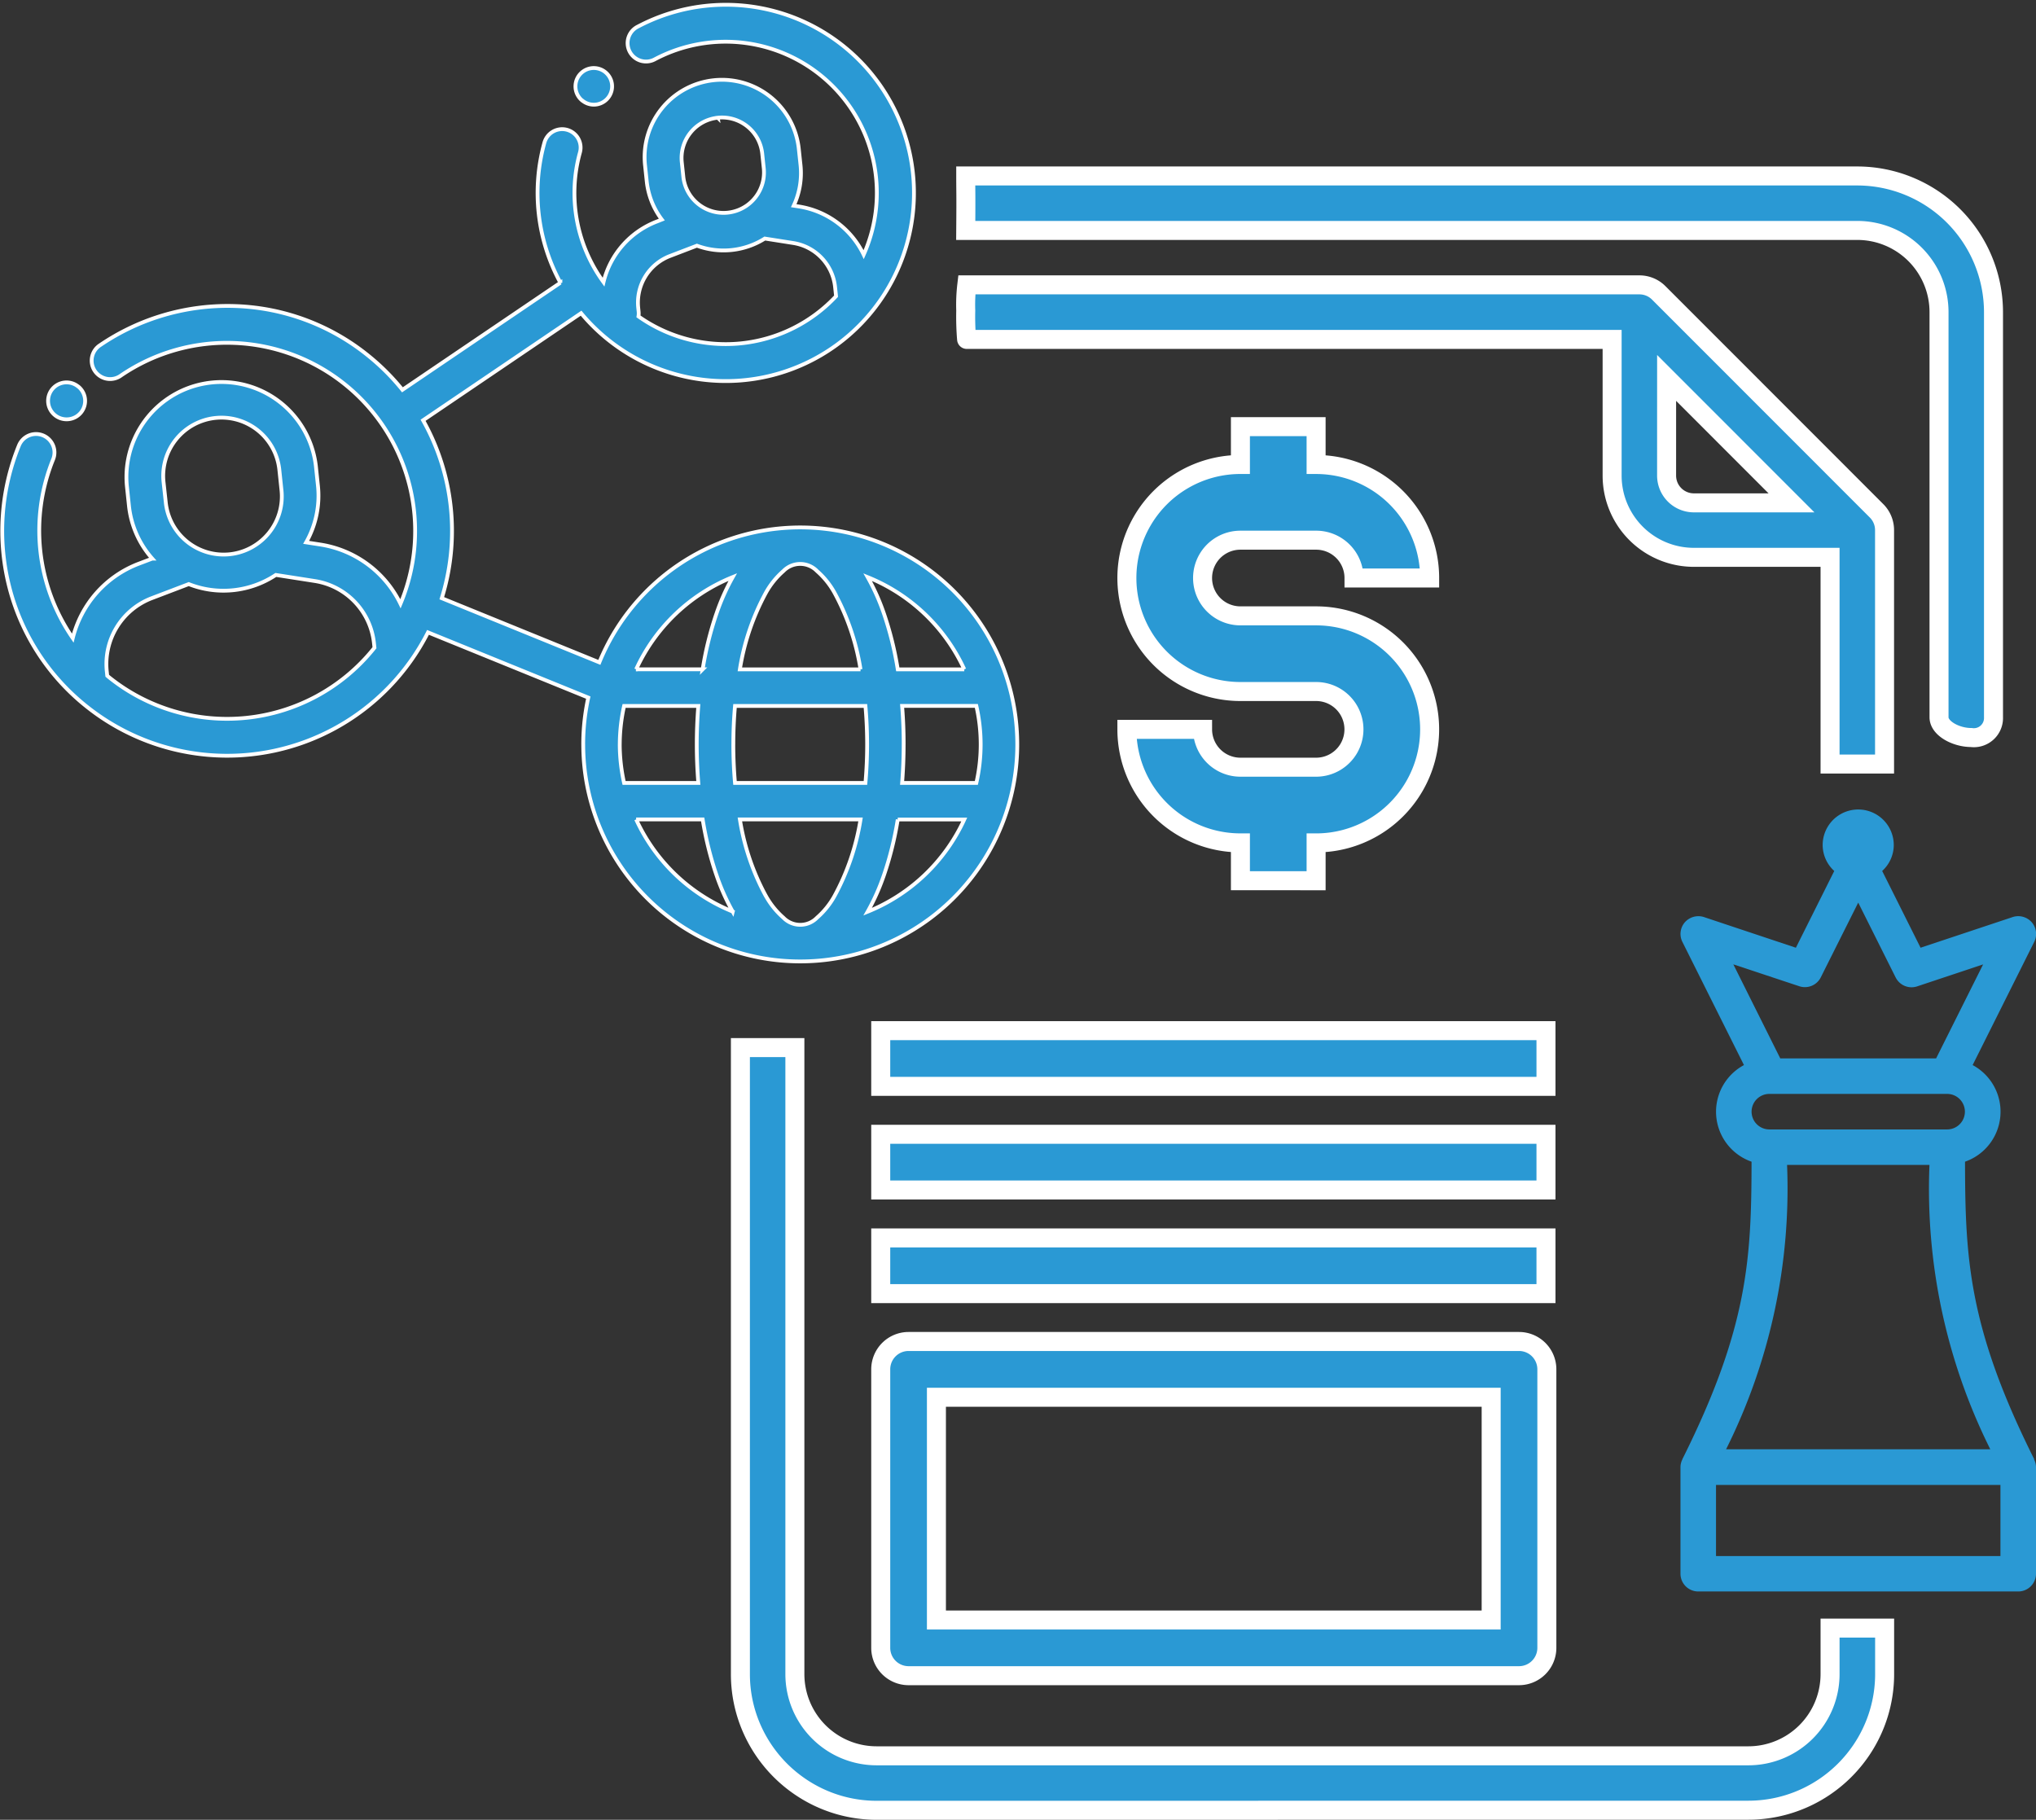
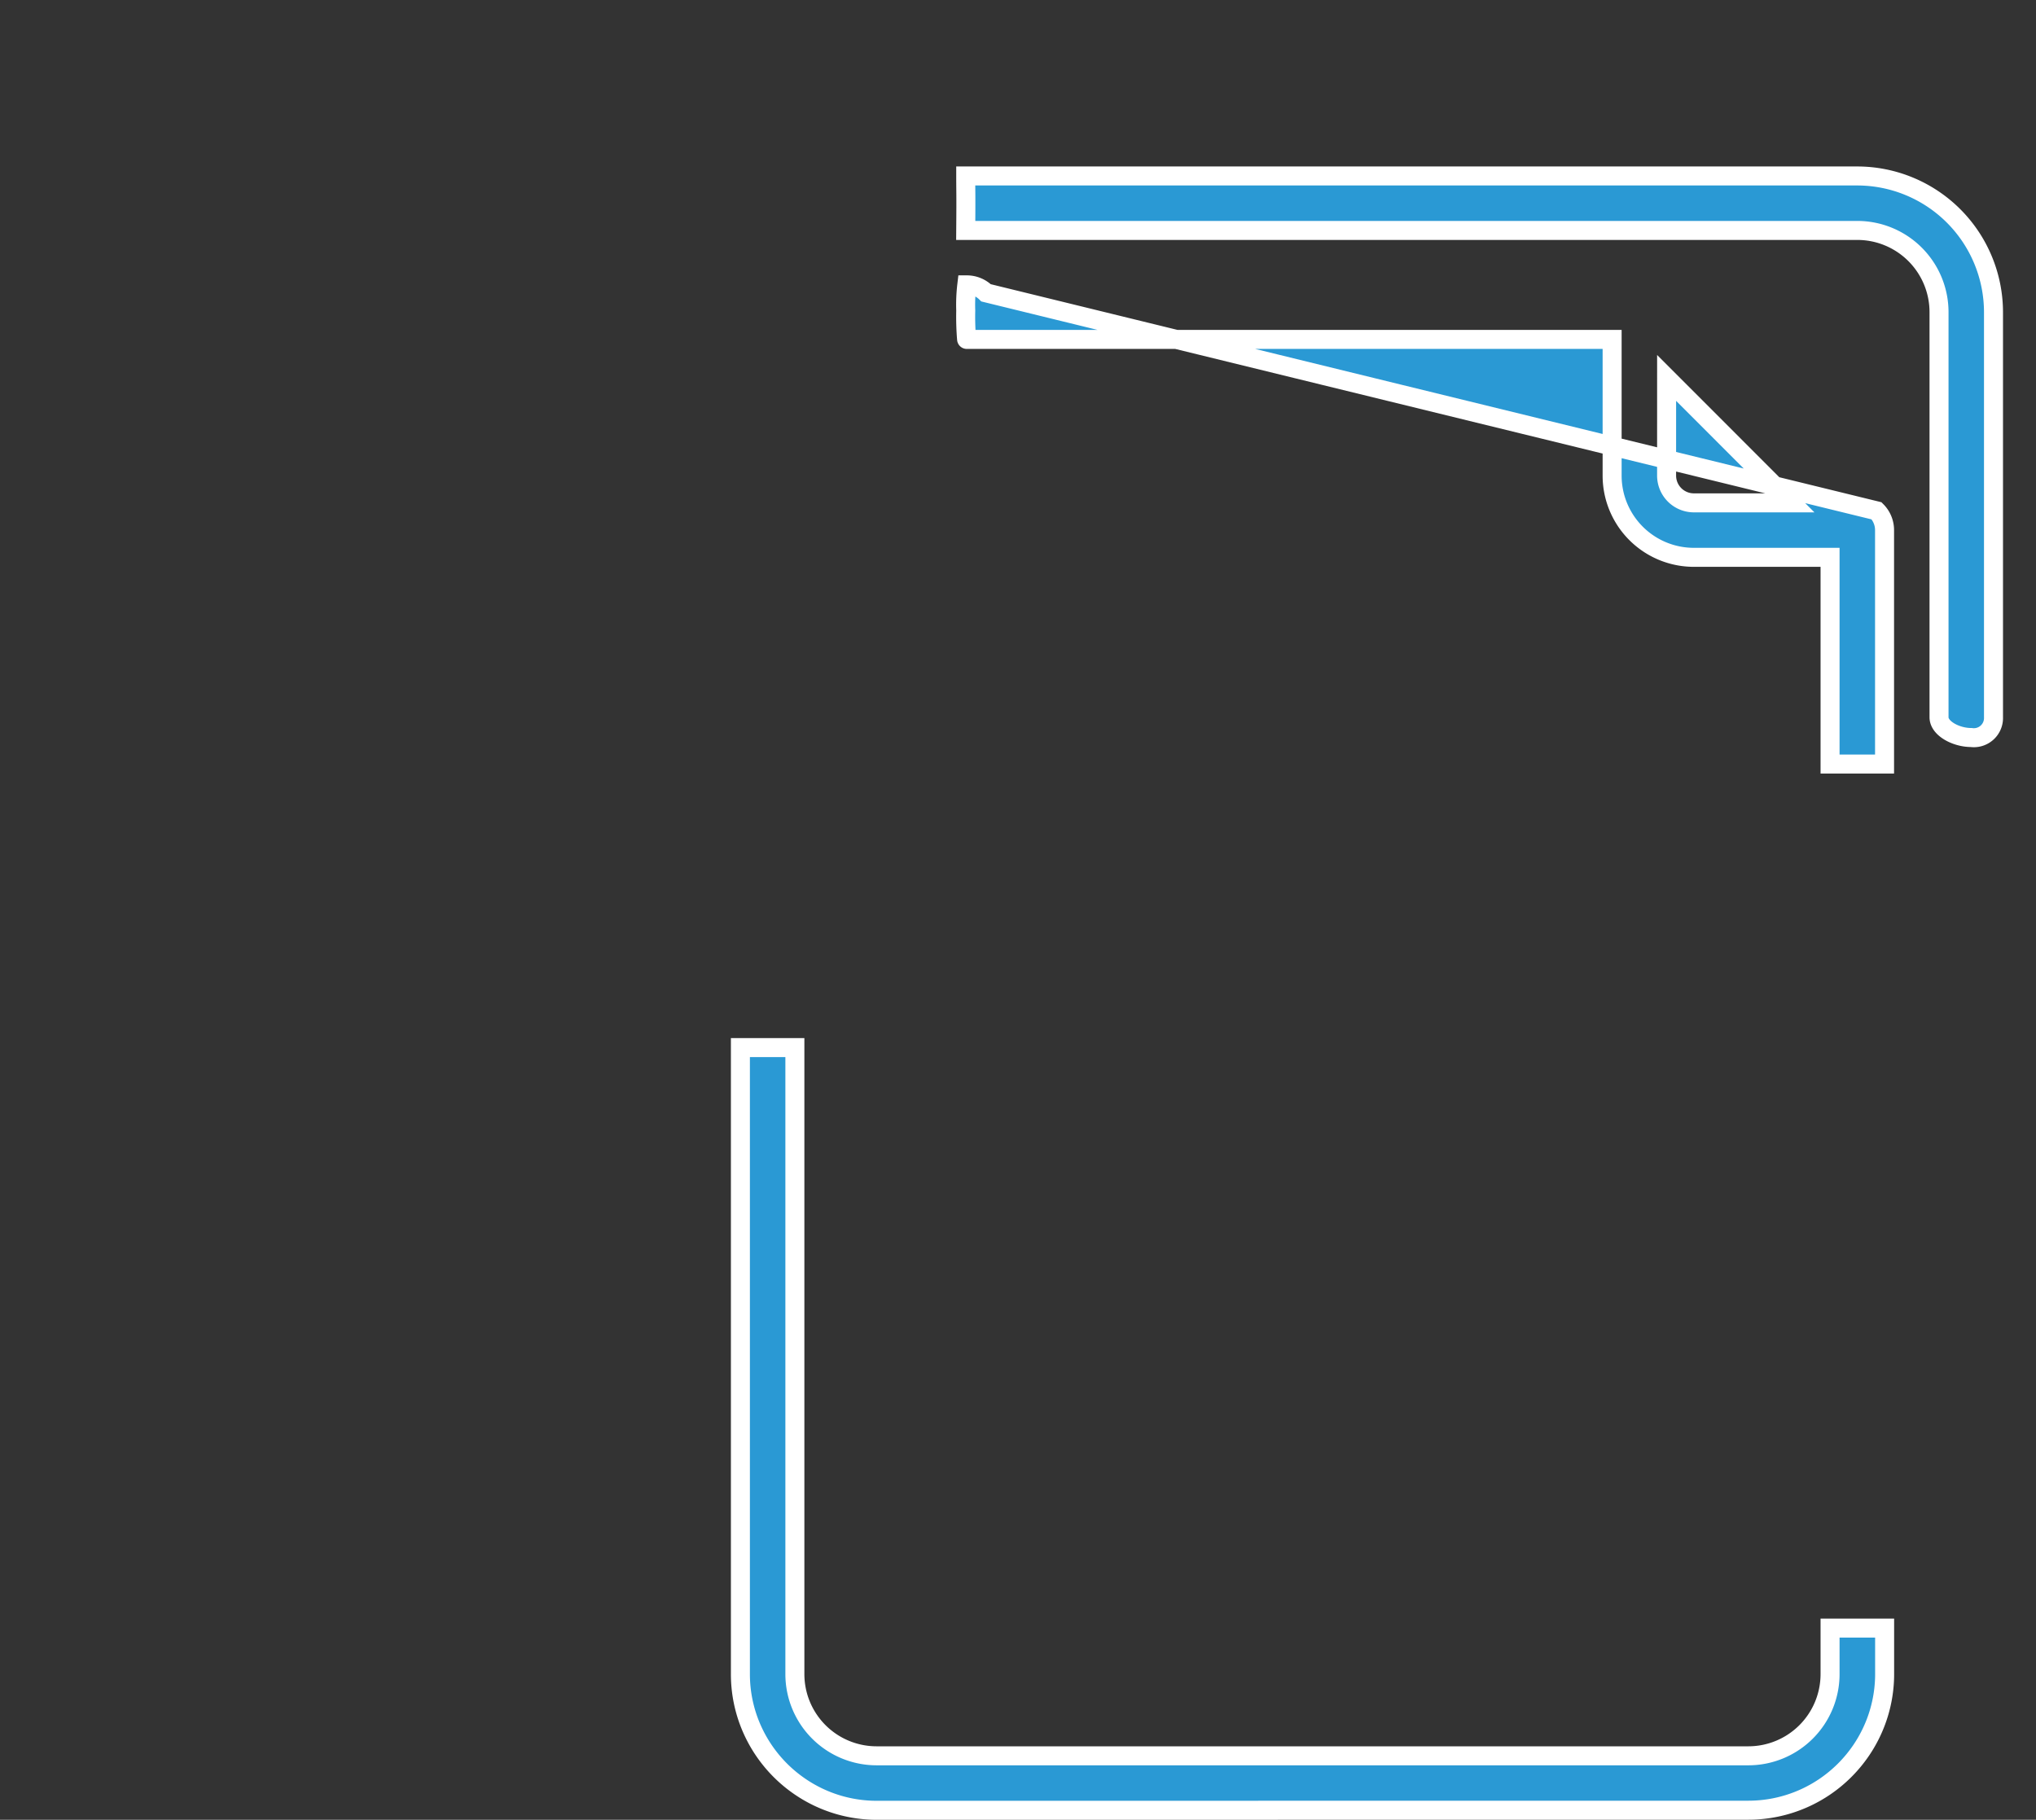
<svg xmlns="http://www.w3.org/2000/svg" width="107.118" height="95.752" viewBox="0 0 107.118 95.752">
  <rect x="0" y="0" width="107.118" height="95.752" fill="#333333" stroke="none" />
  <g id="service" transform="translate(-1595.639 -61.75)">
-     <path id="Union_5" data-name="Union 5" d="M30.566,38.915a11.428,11.428,0,0,1,.267-2.461L22.4,33.022A11.847,11.847,0,0,1,4.384,36.878,11.735,11.735,0,0,1,.346,30.535a11.929,11.929,0,0,1,.534-7.348.97.97,0,0,1,1.795.737,9.964,9.964,0,0,0,1.036,9.4,5.648,5.648,0,0,1,3.474-3.916l.707-.268a4.971,4.971,0,0,1-1.226-2.784l-.11-1.046A5,5,0,0,1,16.5,24.261l.11,1.046a4.973,4.973,0,0,1-.621,2.978l.748.116a5.648,5.648,0,0,1,4.215,3.116A9.9,9.9,0,0,0,6.256,19.5a.97.97,0,1,1-1.094-1.6,11.928,11.928,0,0,1,7.076-2.049,11.733,11.733,0,0,1,7.044,2.632,11.854,11.854,0,0,1,1.772,1.776l8.312-5.634a9.9,9.9,0,0,1-.845-7.359.97.97,0,1,1,1.87.516,7.962,7.962,0,0,0,1.244,6.811A4.566,4.566,0,0,1,34.45,11.4l.251-.1a4.044,4.044,0,0,1-.794-2.017l-.084-.8a4.068,4.068,0,1,1,8.091-.85l.085.8a4.048,4.048,0,0,1-.358,2.138l.266.041a4.566,4.566,0,0,1,3.415,2.534A7.957,7.957,0,0,0,34.354,2.857a.97.97,0,1,1-.9-1.717,9.9,9.9,0,1,1-3,15.087l-8.313,5.635a11.9,11.9,0,0,1,.984,9.362L31.415,34.6a11.418,11.418,0,1,1-.848,4.319Zm9.613,7.98a4.265,4.265,0,0,0,.922,1.142,1.231,1.231,0,0,0,1.764,0,4.258,4.258,0,0,0,.922-1.142,12.533,12.533,0,0,0,1.37-4.031H38.809A12.555,12.555,0,0,0,40.179,46.9Zm6.2-1.076a11.471,11.471,0,0,1-.849,1.9,9.505,9.505,0,0,0,5.084-4.851h-3.5A17.615,17.615,0,0,1,46.38,45.819Zm-7.945,1.9a11.5,11.5,0,0,1-.848-1.9,17.687,17.687,0,0,1-.735-2.955h-3.5A9.508,9.508,0,0,0,38.435,47.715Zm8.991-8.8c0,.663-.027,1.343-.081,2.026H51.25a9.144,9.144,0,0,0,0-4.053H47.344C47.4,37.572,47.426,38.253,47.426,38.915Zm-8.962,0c0,.667.03,1.348.089,2.026h6.862c.059-.678.089-1.359.089-2.026s-.03-1.349-.089-2.026H38.552C38.493,37.567,38.464,38.247,38.464,38.915Zm-5.975,0a9.43,9.43,0,0,0,.228,2.026h3.906c-.054-.683-.082-1.364-.082-2.026s.028-1.343.081-2.026H32.717A9.43,9.43,0,0,0,32.489,38.915ZM7.873,31.22A3.707,3.707,0,0,0,5.5,35.07l.025.234.077.066a9.908,9.908,0,0,0,13.919-1.463l.062-.079-.025-.236a3.706,3.706,0,0,0-3.118-3.273L14.394,30a4.981,4.981,0,0,1-4.582.481Zm38.507.791a17.663,17.663,0,0,1,.735,2.956h3.5a9.507,9.507,0,0,0-5.084-4.851A11.449,11.449,0,0,1,46.38,32.011ZM41.1,29.793a4.272,4.272,0,0,0-.922,1.142,12.558,12.558,0,0,0-1.37,4.032h6.348a12.535,12.535,0,0,0-1.37-4.032,4.265,4.265,0,0,0-.922-1.142,1.231,1.231,0,0,0-1.764,0Zm-7.75,5.174h3.5a17.64,17.64,0,0,1,.735-2.955,11.423,11.423,0,0,1,.849-1.9A9.5,9.5,0,0,0,33.351,34.967ZM11.209,21.74A3.065,3.065,0,0,0,8.485,25.1L8.6,26.15a3.061,3.061,0,1,0,6.088-.64l-.11-1.046a3.06,3.06,0,0,0-3.364-2.724Zm23.929-8.525a2.624,2.624,0,0,0-1.678,2.725l.021.2a.96.96,0,0,1-.008.256,7.948,7.948,0,0,0,10.395-1.062s0,0,0-.006l-.05-.477a2.624,2.624,0,0,0-2.207-2.317L40.12,12.3a4.06,4.06,0,0,1-3.572.375Zm2.508-7.272a2.13,2.13,0,0,0-1.894,2.338l.085.8a2.128,2.128,0,0,0,4.232-.445l-.084-.8a2.127,2.127,0,0,0-2.339-1.894ZM2.78,21.6l-.008-.007a.97.97,0,1,1,1.221-1.508L4,20.087a.97.97,0,0,1-.509,1.719.981.981,0,0,1-.1.005A.966.966,0,0,1,2.78,21.6ZM30.515,5.036l-.006,0a.964.964,0,1,1,.613.22A.959.959,0,0,1,30.515,5.036Z" transform="translate(1595.757 62.002)" fill="#2a99d4" stroke="#fff" stroke-width="0.2" />
    <g id="Report-Papers-Business-Graph-Financial" transform="translate(1634.593 71.009)">
-       <path id="Union_6" data-name="Union 6" d="M7.166,85.994a7.142,7.142,0,0,1-4-1.227,7.2,7.2,0,0,1-2.6-3.152A7.12,7.12,0,0,1,0,78.827V45.863H2.866V78.827a4.3,4.3,0,0,0,4.3,4.3H53.029a4.3,4.3,0,0,0,4.3-4.3v-2.42H60.2v2.42a7.137,7.137,0,0,1-1.226,4,7.2,7.2,0,0,1-1.935,1.935,7.148,7.148,0,0,1-4,1.227ZM57.329,30.942V20.066H50.163a4.3,4.3,0,0,1-4.3-4.3V8.6H11.909S11.9,8.6,11.9,8.585a14.217,14.217,0,0,1-.044-1.5,8.805,8.805,0,0,1,.056-1.355H47.3a1.431,1.431,0,0,1,1.013.419L59.776,17.619a1.433,1.433,0,0,1,.42,1.013v12.31Zm-8.6-15.177A1.435,1.435,0,0,0,50.163,17.2H55.3L48.73,10.626h0ZM63.062,28.484V7.166a4.3,4.3,0,0,0-4.3-4.3H11.855c.017-2.05,0-1.957,0-2.866H58.762a7.175,7.175,0,0,1,7.166,7.166V28.484a1.034,1.034,0,0,1-1.177,1.063C63.961,29.547,63.062,29.07,63.062,28.484Z" fill="#2a99d4" stroke="#fff" stroke-width="1" />
-       <path id="Union_7" data-name="Union 7" d="M1.465,65.72A1.465,1.465,0,0,1,0,64.255V49.6a1.465,1.465,0,0,1,1.465-1.465H33.581A1.465,1.465,0,0,1,35.046,49.6V64.255a1.465,1.465,0,0,1-1.465,1.465ZM2.93,62.79H32.116V51.069H2.93ZM0,45.616v-2.93H35v2.93Zm0-5.452V37.233H35v2.931Zm0-5.453V31.78H35v2.931ZM18.924,23.892V21.9a5.973,5.973,0,0,1-5.973-5.973h3.982a1.992,1.992,0,0,0,1.991,1.991h3.982a1.991,1.991,0,1,0,0-3.982H18.924a5.973,5.973,0,1,1,0-11.946V0h3.982V1.991A5.973,5.973,0,0,1,28.88,7.964H24.9a1.991,1.991,0,0,0-1.991-1.991H18.924a1.991,1.991,0,1,0,0,3.982h3.982a5.973,5.973,0,1,1,0,11.946v1.991Z" transform="translate(7.383 13.191)" fill="#2a99d4" stroke="#fff" stroke-width="1" />
+       <path id="Union_6" data-name="Union 6" d="M7.166,85.994a7.142,7.142,0,0,1-4-1.227,7.2,7.2,0,0,1-2.6-3.152A7.12,7.12,0,0,1,0,78.827V45.863H2.866V78.827a4.3,4.3,0,0,0,4.3,4.3H53.029a4.3,4.3,0,0,0,4.3-4.3v-2.42H60.2v2.42a7.137,7.137,0,0,1-1.226,4,7.2,7.2,0,0,1-1.935,1.935,7.148,7.148,0,0,1-4,1.227ZM57.329,30.942V20.066H50.163a4.3,4.3,0,0,1-4.3-4.3V8.6H11.909S11.9,8.6,11.9,8.585a14.217,14.217,0,0,1-.044-1.5,8.805,8.805,0,0,1,.056-1.355a1.431,1.431,0,0,1,1.013.419L59.776,17.619a1.433,1.433,0,0,1,.42,1.013v12.31Zm-8.6-15.177A1.435,1.435,0,0,0,50.163,17.2H55.3L48.73,10.626h0ZM63.062,28.484V7.166a4.3,4.3,0,0,0-4.3-4.3H11.855c.017-2.05,0-1.957,0-2.866H58.762a7.175,7.175,0,0,1,7.166,7.166V28.484a1.034,1.034,0,0,1-1.177,1.063C63.961,29.547,63.062,29.07,63.062,28.484Z" fill="#2a99d4" stroke="#fff" stroke-width="1" />
    </g>
-     <path id="queen" d="M18.6,34.186h.011c-3.468-6.935-3.632-10.578-3.64-15.654a2.785,2.785,0,0,0,.4-5.084l3.241-6.483a.935.935,0,0,0-.13-1.03.946.946,0,0,0-1-.276L12.632,7.274l-2.02-4.039a1.849,1.849,0,0,0,.61-1.364,1.87,1.87,0,1,0-3.741,0,1.849,1.849,0,0,0,.61,1.364L6.072,7.274,1.231,5.659a.952.952,0,0,0-1,.276A.934.934,0,0,0,.1,6.965L3.34,13.448a2.785,2.785,0,0,0,.4,5.084C3.73,23.608,3.566,27.251.1,34.186l0,.011A.919.919,0,0,0,0,34.6v5.611a.935.935,0,0,0,.934.935H17.77a.935.935,0,0,0,.935-.934h0V34.6a.912.912,0,0,0-.11-.419ZM3.741,15.9a.936.936,0,0,1,.935-.935h9.353a.935.935,0,1,1,0,1.87H4.676a.936.936,0,0,1-.935-.935ZM13.1,18.7a30.7,30.7,0,0,0,3.2,14.964H2.4A30.7,30.7,0,0,0,5.608,18.7ZM6.251,9.3a.934.934,0,0,0,1.132-.469L9.352,4.9l1.969,3.938a.936.936,0,0,0,1.132.469l3.47-1.156-2.473,4.945h-8.2L2.781,8.149ZM16.834,39.281H1.87V35.54H16.834Zm0,0" transform="translate(1684.052 104.343)" fill="#2a99d4" />
  </g>
</svg>